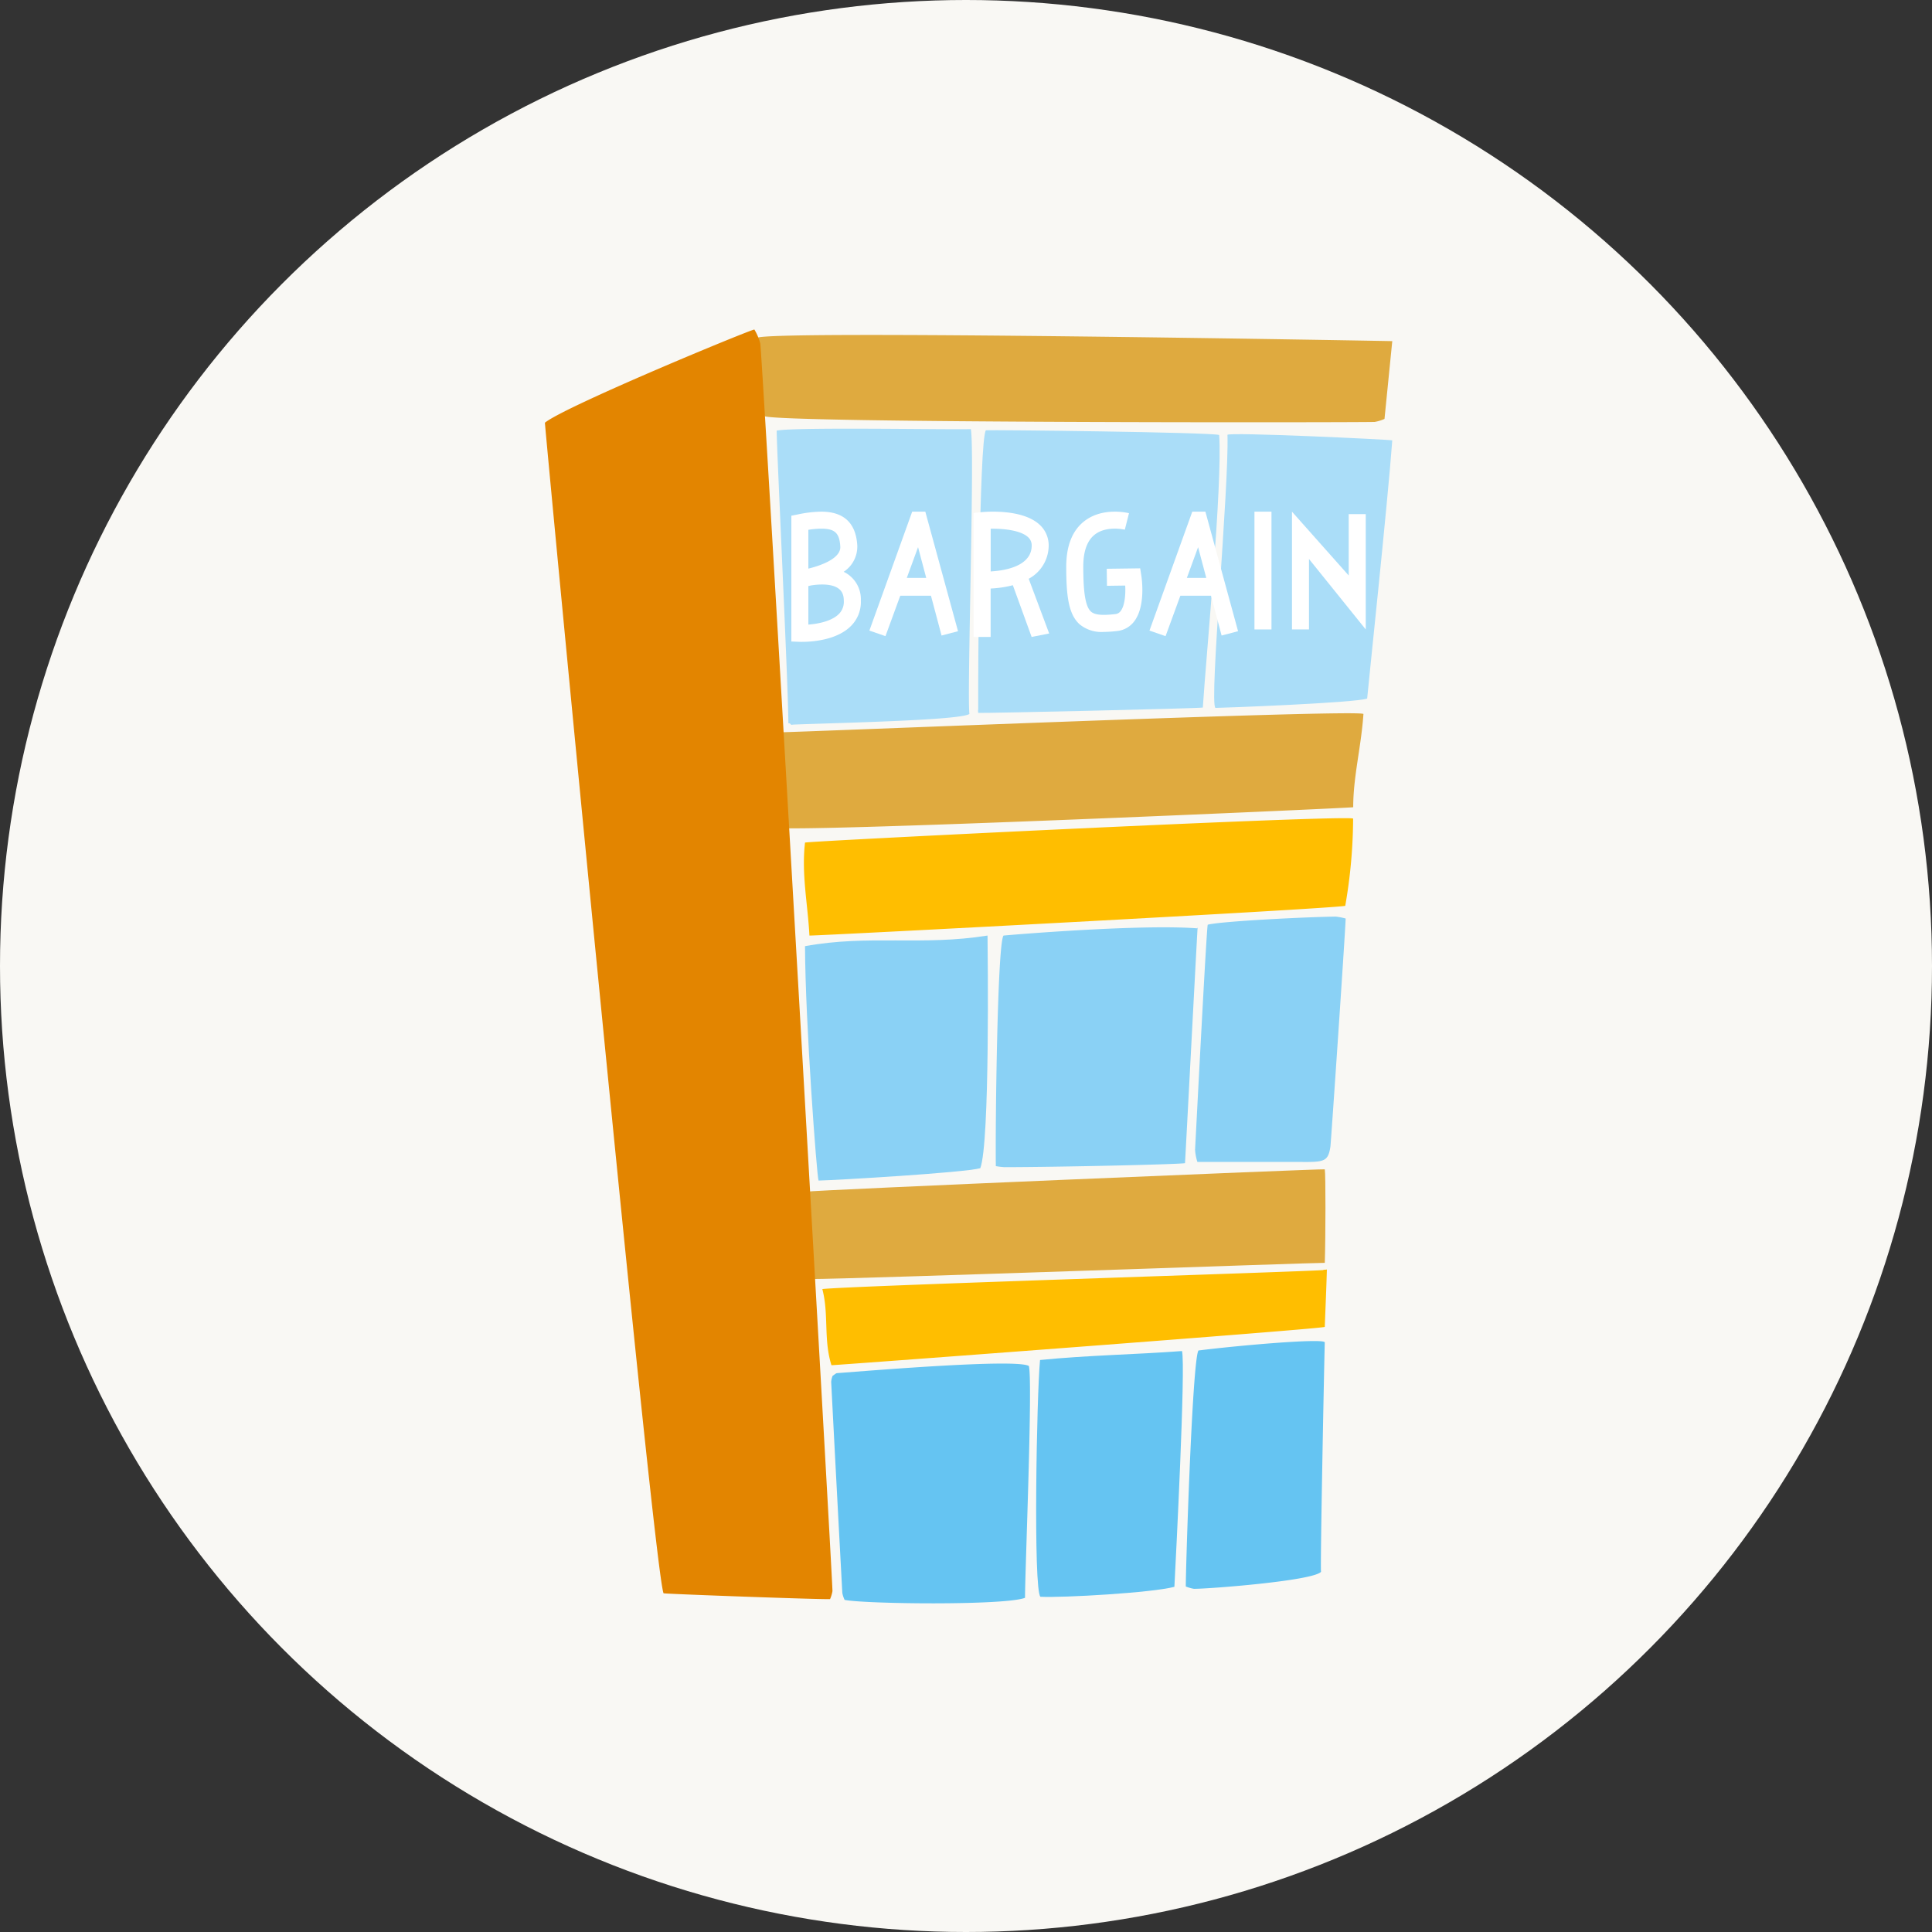
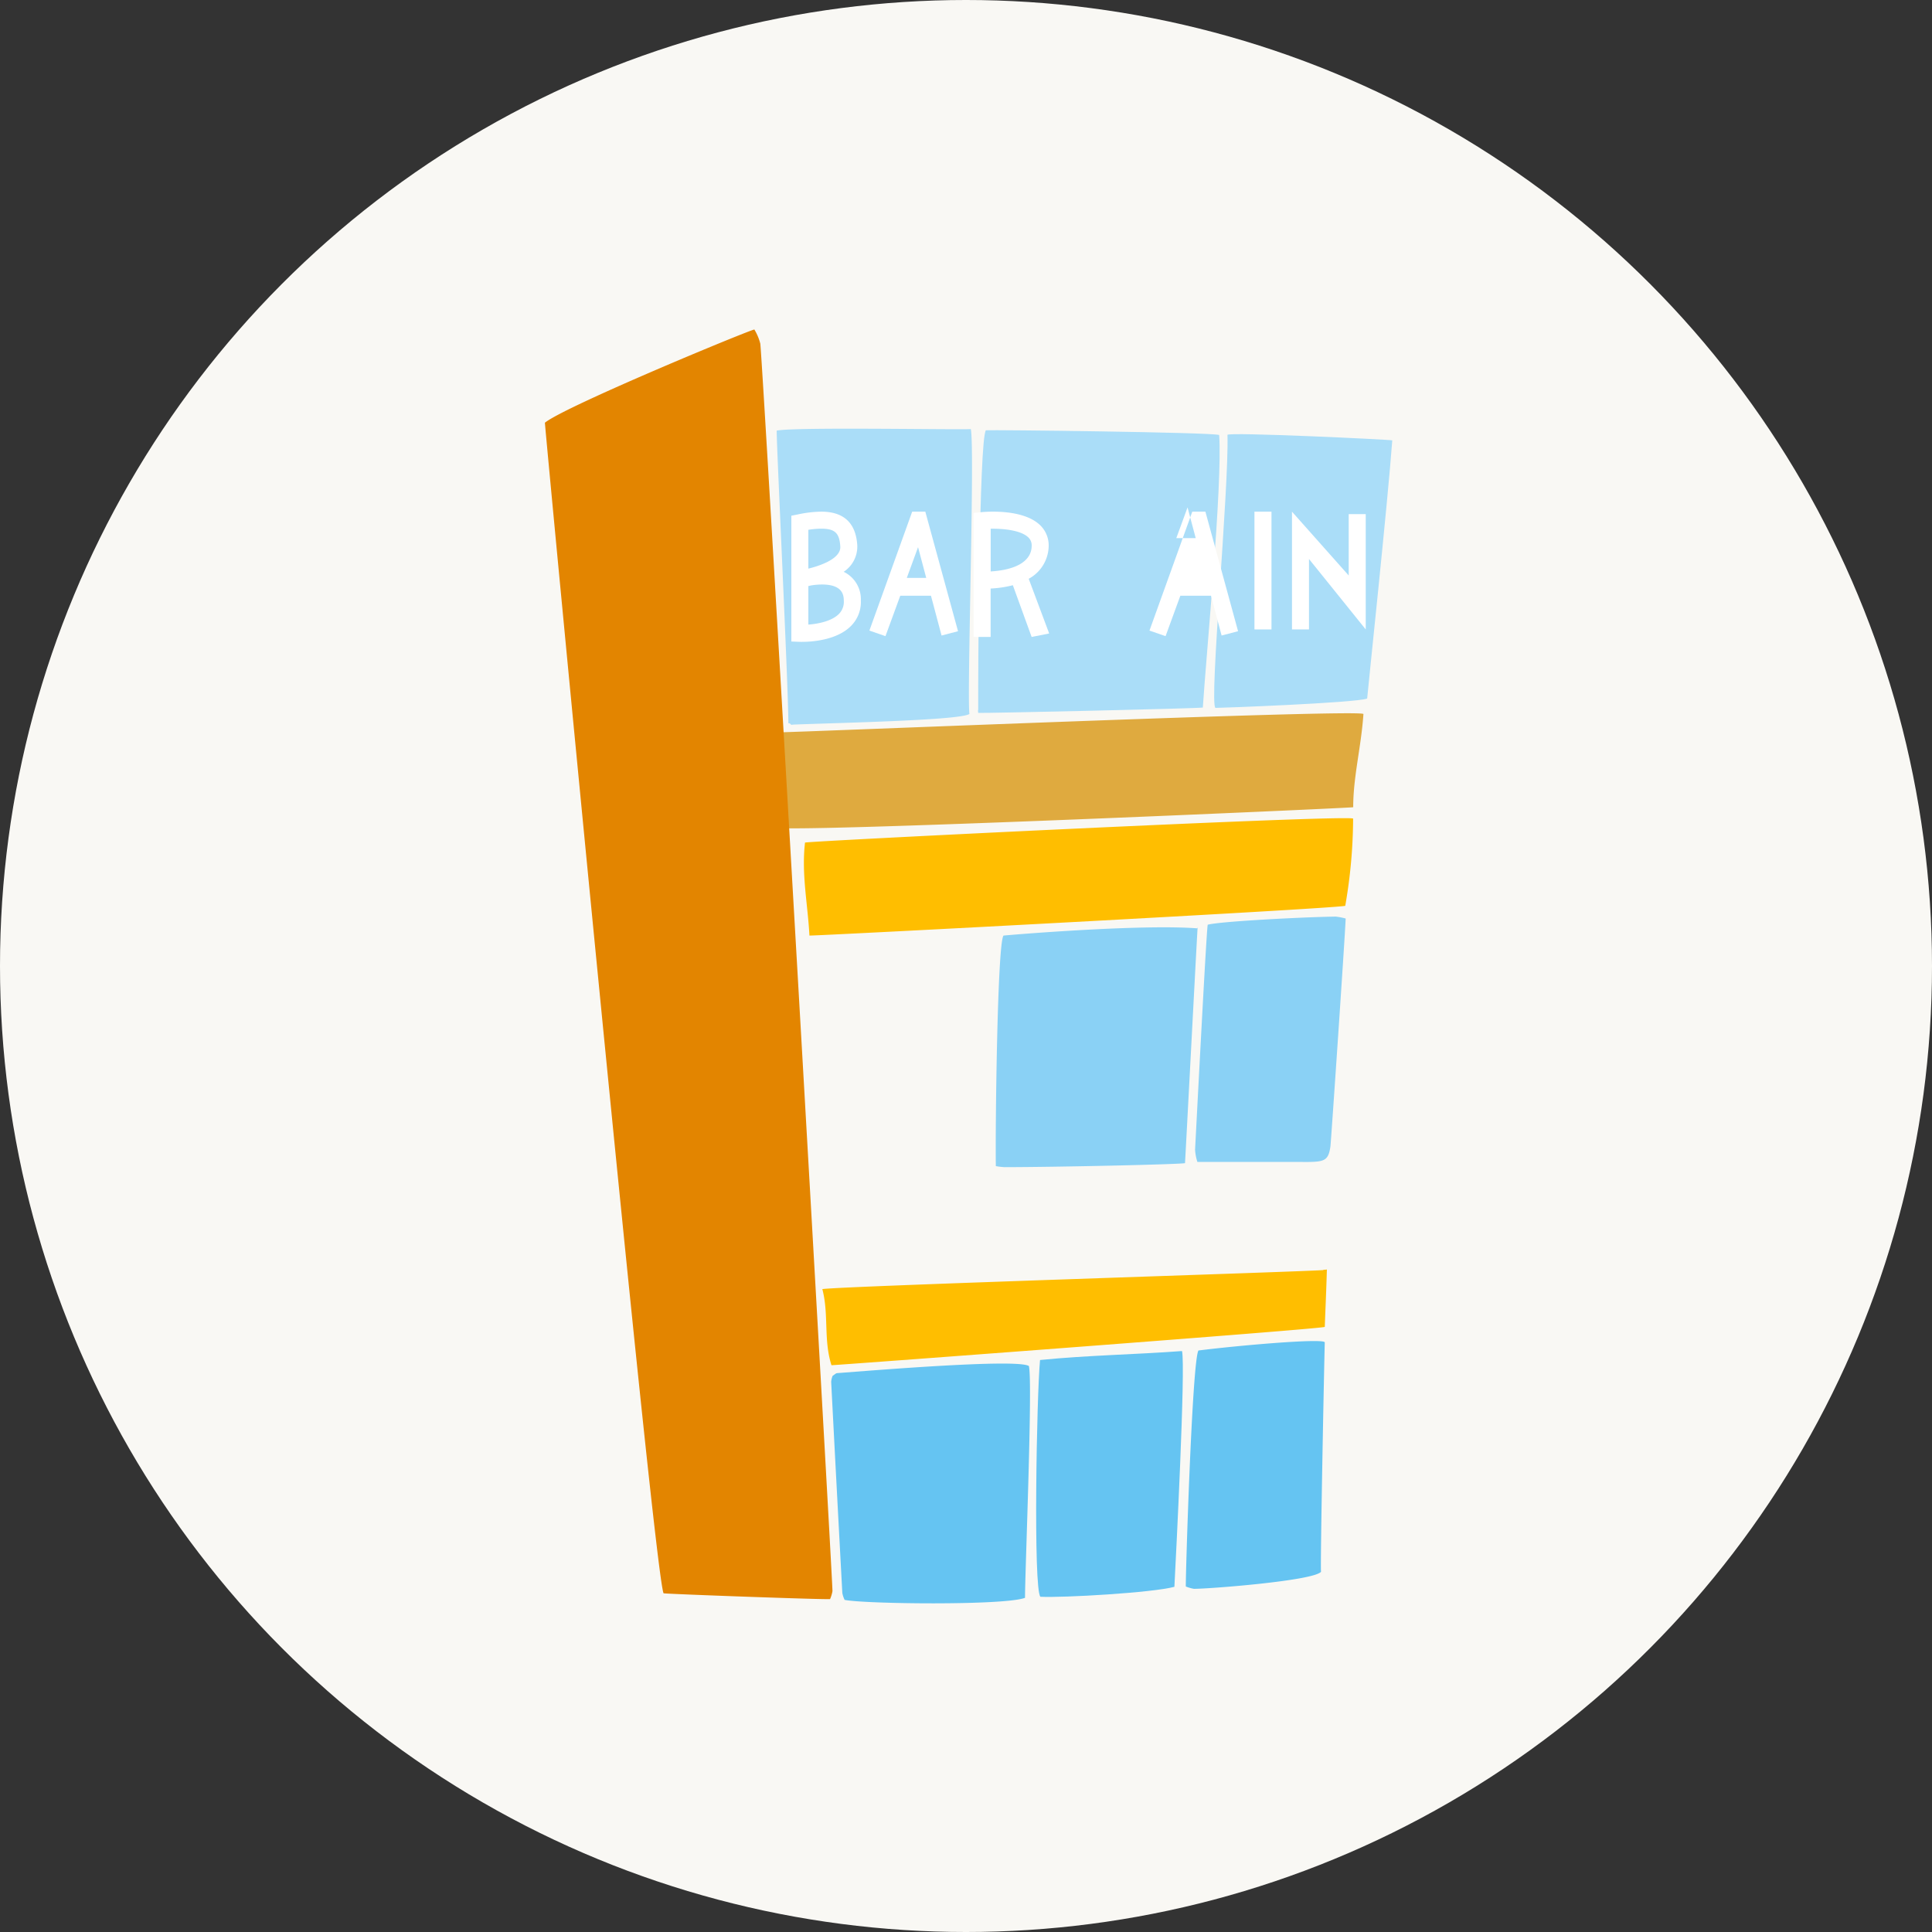
<svg xmlns="http://www.w3.org/2000/svg" width="302" height="302" viewBox="0 0 302 302">
  <rect x="0" y="0" width="302" height="302" fill="#333333" stroke="none" />
  <defs>
    <clipPath id="clip-path">
      <rect id="長方形_24960" data-name="長方形 24960" width="132.455" height="199.114" fill="none" />
    </clipPath>
  </defs>
  <g id="SERVICE4" transform="translate(-307 -2640)">
    <circle id="楕円形_11" data-name="楕円形 11" cx="151" cy="151" r="151" transform="translate(307 2640)" fill="#f9f8f4" />
    <g id="グループ_9858" data-name="グループ 9858" transform="translate(392.177 2691.509)">
      <g id="グループ_9857" data-name="グループ 9857" clip-path="url(#clip-path)">
        <path id="パス_42480" data-name="パス 42480" d="M22.462,54.878c.583.035,0,0,.5.242a4.69,4.69,0,0,1,.541-.049c8.115-.293,25.909-.686,27.261-1.65-.4-2.892.859-41.319.221-44.527-2.62.119-27.595-.346-30.348.237,0,2.958,1.777,38.988,1.829,45.747" transform="translate(15.593 6.673)" fill="#aaddf8" fill-rule="evenodd" />
        <path id="パス_42481" data-name="パス 42481" d="M112.9,34.273c-.9-.776-89.215,2.9-91.175,2.864a1.092,1.092,0,0,1-.462-.112c-.449.063-.909.065-1.364.109.005.476.486,9.741.757,13.893a5.325,5.325,0,0,0,.253.992c1.115.9,89.482-3.015,90.4-3.166,0-4.791,1.248-9.409,1.6-14.58" transform="translate(15.04 25.82)" fill="#dfaa3f" fill-rule="evenodd" />
-         <path id="パス_42482" data-name="パス 42482" d="M104.406,89.391c.132-4.136.146-13.884,0-14.62-.611-.1-80.3,3.26-81.113,3.5-.46,3.543.386,12.481.623,13.652,6.891,0,79.98-2.607,80.489-2.534" transform="translate(17.501 56.504)" fill="#dfaa3f" fill-rule="evenodd" />
        <path id="パス_42483" data-name="パス 42483" d="M103.149,83.725c-.037,0-.09,0-.14-.005.021.021.033.035.054.058-3.42.279-75.1,2.5-78.363,2.976,1.041,3.94.163,7.913,1.427,11.9,1.966-.095,76.456-5.652,77.113-5.992.074-2.091.209-5.153.274-7.225.018-.581.037-1.162.054-1.747a2.851,2.851,0,0,1-.42.04" transform="translate(18.666 63.242)" fill="#ffbe00" fill-rule="evenodd" />
        <path id="パス_42484" data-name="パス 42484" d="M39.79,8.976c.936-.086,34.977.305,36.468.732.551,7.567-2.07,34.988-2.553,42.608-.95.158-34.175.9-35.111.837-.086-.83,0,0,0-.694-.033-4.532.132-42.044,1.2-43.484" transform="translate(29.138 6.774)" fill="#aaddf8" fill-rule="evenodd" />
-         <path id="パス_42485" data-name="パス 42485" d="M118.188,1.45c-.435,4.37-.823,8.245-1.215,12.158a6.553,6.553,0,0,1-1.533.472c-4.028.1-92.135.176-95.355-.887-1.032-4.057-.98-8.31-1.206-12.237.815-1.29,98.219.469,99.309.493" transform="translate(14.267 0.366)" fill="#dfaa3f" fill-rule="evenodd" />
        <path id="パス_42486" data-name="パス 42486" d="M23.923,61.857c-.255-4.891-1.264-9.6-.69-14.536.518-.234,84.7-4.381,85.676-3.75a80.71,80.71,0,0,1-1.231,13.64c-2.911.507-81.611,4.646-83.755,4.646" transform="translate(17.426 32.878)" fill="#ffbe00" fill-rule="evenodd" />
        <path id="パス_42487" data-name="パス 42487" d="M71.685,53.387c-.151,2.372-1.833,34.674-1.961,36.7-1,.2-19.762.616-28.214.627a11.053,11.053,0,0,1-1.354-.162c-.1-5.446.226-34.869,1.2-36.038.806-.09,21.4-1.822,30.327-1.127.191.016-.242-.2,0,0" transform="translate(30.333 40.221)" fill="#8ad1f5" fill-rule="evenodd" />
        <path id="パス_42488" data-name="パス 42488" d="M87.424,10.286C86.738,19.766,83.6,49.314,83.5,50.642c-1.847.694-23.421,1.489-23.718,1.463-1-.725,2.131-34.351,1.882-42.68.032-.469,25.516.737,25.756.862" transform="translate(45.031 7.041)" fill="#aaddf8" fill-rule="evenodd" />
        <path id="パス_42489" data-name="パス 42489" d="M25.713,93.98c.3-.184.5-.407.706-.423,5.615-.423,28.07-2.279,29.97-1.115.632,2.383-.611,32.361-.6,36.238-3.188,1.224-25.058.964-28.2.323a4.432,4.432,0,0,1-.358-1.075q-.89-16.5-1.743-33a3.222,3.222,0,0,1,.226-.95" transform="translate(19.26 69.574)" fill="#65c4f2" fill-rule="evenodd" />
-         <path id="パス_42490" data-name="パス 42490" d="M25.274,92.256c-.27-.6-2.079-24.777-2.116-36.642,10-1.824,18.267-.016,28.53-1.657.032,2.886.385,32.372-1.132,36.366-2.535.7-22.486,1.872-25.282,1.933" transform="translate(17.501 40.776)" fill="#8ad1f5" fill-rule="evenodd" />
        <path id="パス_42491" data-name="パス 42491" d="M44.343,92.349c7.588-.753,14.794-.846,22.192-1.4.588,2.311-.966,32.563-1.19,36.854-3.383.922-17.42,1.735-20.94,1.556-1.141-1.12-.585-31.657-.061-37.007" transform="translate(33.053 68.73)" fill="#65c4f2" fill-rule="evenodd" />
        <path id="パス_42492" data-name="パス 42492" d="M81.428,52.569c-.132,3.266-2.3,35.025-2.383,35.627-.274,1.87-.729,2.3-2.579,2.4-.855.047-1.712.021-2.57.021-5.134,0-10.271,0-15.647,0a7.7,7.7,0,0,1-.362-1.916c.156-2.923,1.775-34.46,1.977-35.165,2.023-.541,15.375-1.215,20.019-1.268a10.083,10.083,0,0,1,1.545.3" transform="translate(43.744 39.501)" fill="#8ad1f5" fill-rule="evenodd" />
        <path id="パス_42493" data-name="パス 42493" d="M59.038,91.534c6.515-.82,19.761-1.956,19.743-1.259-.1,3.671-.72,34.758-.586,35.855-1.234,1.433-18.061,2.707-19.887,2.655a6.18,6.18,0,0,1-1.243-.36c-.079-.665.976-35.353,1.973-36.891" transform="translate(43.122 68.059)" fill="#65c4f2" fill-rule="evenodd" />
        <path id="パス_42494" data-name="パス 42494" d="M0,14.565C3.222,11.96,32.175,0,32.741,0a8.161,8.161,0,0,1,.929,2.21c.5,4.87,11.307,193.161,11.279,195a5.506,5.506,0,0,1-.374,1.243c-.762.1-24.949-.771-26.025-.906C17.048,194.4.205,17.752,0,14.565" fill="#e38500" fill-rule="evenodd" />
        <path id="パス_42495" data-name="パス 42495" d="M23.545,36.571c-.209,0-.327-.005-.327-.005l-1.275-.054,0-1.275V16.851l1.071-.214a18.526,18.526,0,0,1,3.6-.421c3.538,0,5.434,1.786,5.636,5.309a4.719,4.719,0,0,1-2.13,4.094,4.754,4.754,0,0,1,2.686,4.489,5.283,5.283,0,0,1-1.517,3.95c-2.221,2.267-6.156,2.512-7.744,2.512M24.6,27.843v6.027c1.791-.133,3.757-.623,4.786-1.673a2.681,2.681,0,0,0,.757-2.033c-.016-.767-.053-2.56-3.41-2.56a11.021,11.021,0,0,0-1.666.139c-.183.042-.341.075-.467.1m0-8.789V25.12c1.029-.242,5.113-1.338,4.992-3.443-.121-2.121-.846-2.8-2.979-2.8a13.28,13.28,0,0,0-2.012.177" transform="translate(16.581 12.254)" fill="#fff" />
        <path id="パス_42496" data-name="パス 42496" d="M49.977,35.259l-3.2-8.55A5.937,5.937,0,0,0,49.9,21.538a4.372,4.372,0,0,0-1.463-3.322c-2.732-2.472-8.427-1.984-9.072-1.919l-1.2.121V35.8h2.66V28.233a16.963,16.963,0,0,0,3.473-.518L47.234,35.8ZM40.833,18.885c1.784-.03,4.584.183,5.824,1.3a1.707,1.707,0,0,1,.586,1.348c0,2.342-2.316,3.78-6.41,4.029Z" transform="translate(28.848 12.254)" fill="#fff" />
-         <path id="パス_42497" data-name="パス 42497" d="M52.287,35.015a5.375,5.375,0,0,1-3.771-1.183c-1.754-1.564-2.1-4.489-2.1-9.016,0-3.262.952-5.659,2.832-7.118,2.892-2.249,6.81-1.282,6.977-1.24l-.653,2.577c-.028-.007-2.85-.681-4.7.769-1.19.934-1.794,2.618-1.794,5.009,0,4.175.365,6.277,1.211,7.03.576.511,1.708.627,3.792.386a1.156,1.156,0,0,0,.846-.485c.646-.845.78-2.583.709-3.977l-2.855.039-.035-2.662,5.229-.07.179,1.141c.075.481.686,4.777-1.106,7.137a3.821,3.821,0,0,1-2.662,1.519,18.521,18.521,0,0,1-2.1.142" transform="translate(35.076 12.255)" fill="#fff" />
        <rect id="長方形_24959" data-name="長方形 24959" width="2.662" height="18.41" transform="translate(110.912 28.471)" fill="#fff" />
        <path id="パス_42498" data-name="パス 42498" d="M78.043,34.626l-8.87-11.01v11.01h-2.66V16.216l8.868,9.978V16.6h2.662Z" transform="translate(50.265 12.255)" fill="#fff" />
        <path id="パス_42499" data-name="パス 42499" d="M40.17,35.578l2.574-.674L37.631,16.216H35.58l-6.691,18.59,2.514.869,2.312-6.315h4.8Zm-5.432-9.01,1.759-4.8,1.276,4.8Z" transform="translate(21.832 12.255)" fill="#fff" />
-         <path id="パス_42500" data-name="パス 42500" d="M65.1,35.578l2.574-.674L62.568,16.216H60.517l-6.691,18.59,2.516.869,2.309-6.315h4.8Zm-5.43-9.01,1.757-4.8,1.276,4.8Z" transform="translate(40.677 12.255)" fill="#fff" />
+         <path id="パス_42500" data-name="パス 42500" d="M65.1,35.578l2.574-.674L62.568,16.216H60.517l-6.691,18.59,2.516.869,2.309-6.315h4.8m-5.43-9.01,1.757-4.8,1.276,4.8Z" transform="translate(40.677 12.255)" fill="#fff" />
      </g>
    </g>
  </g>
</svg>